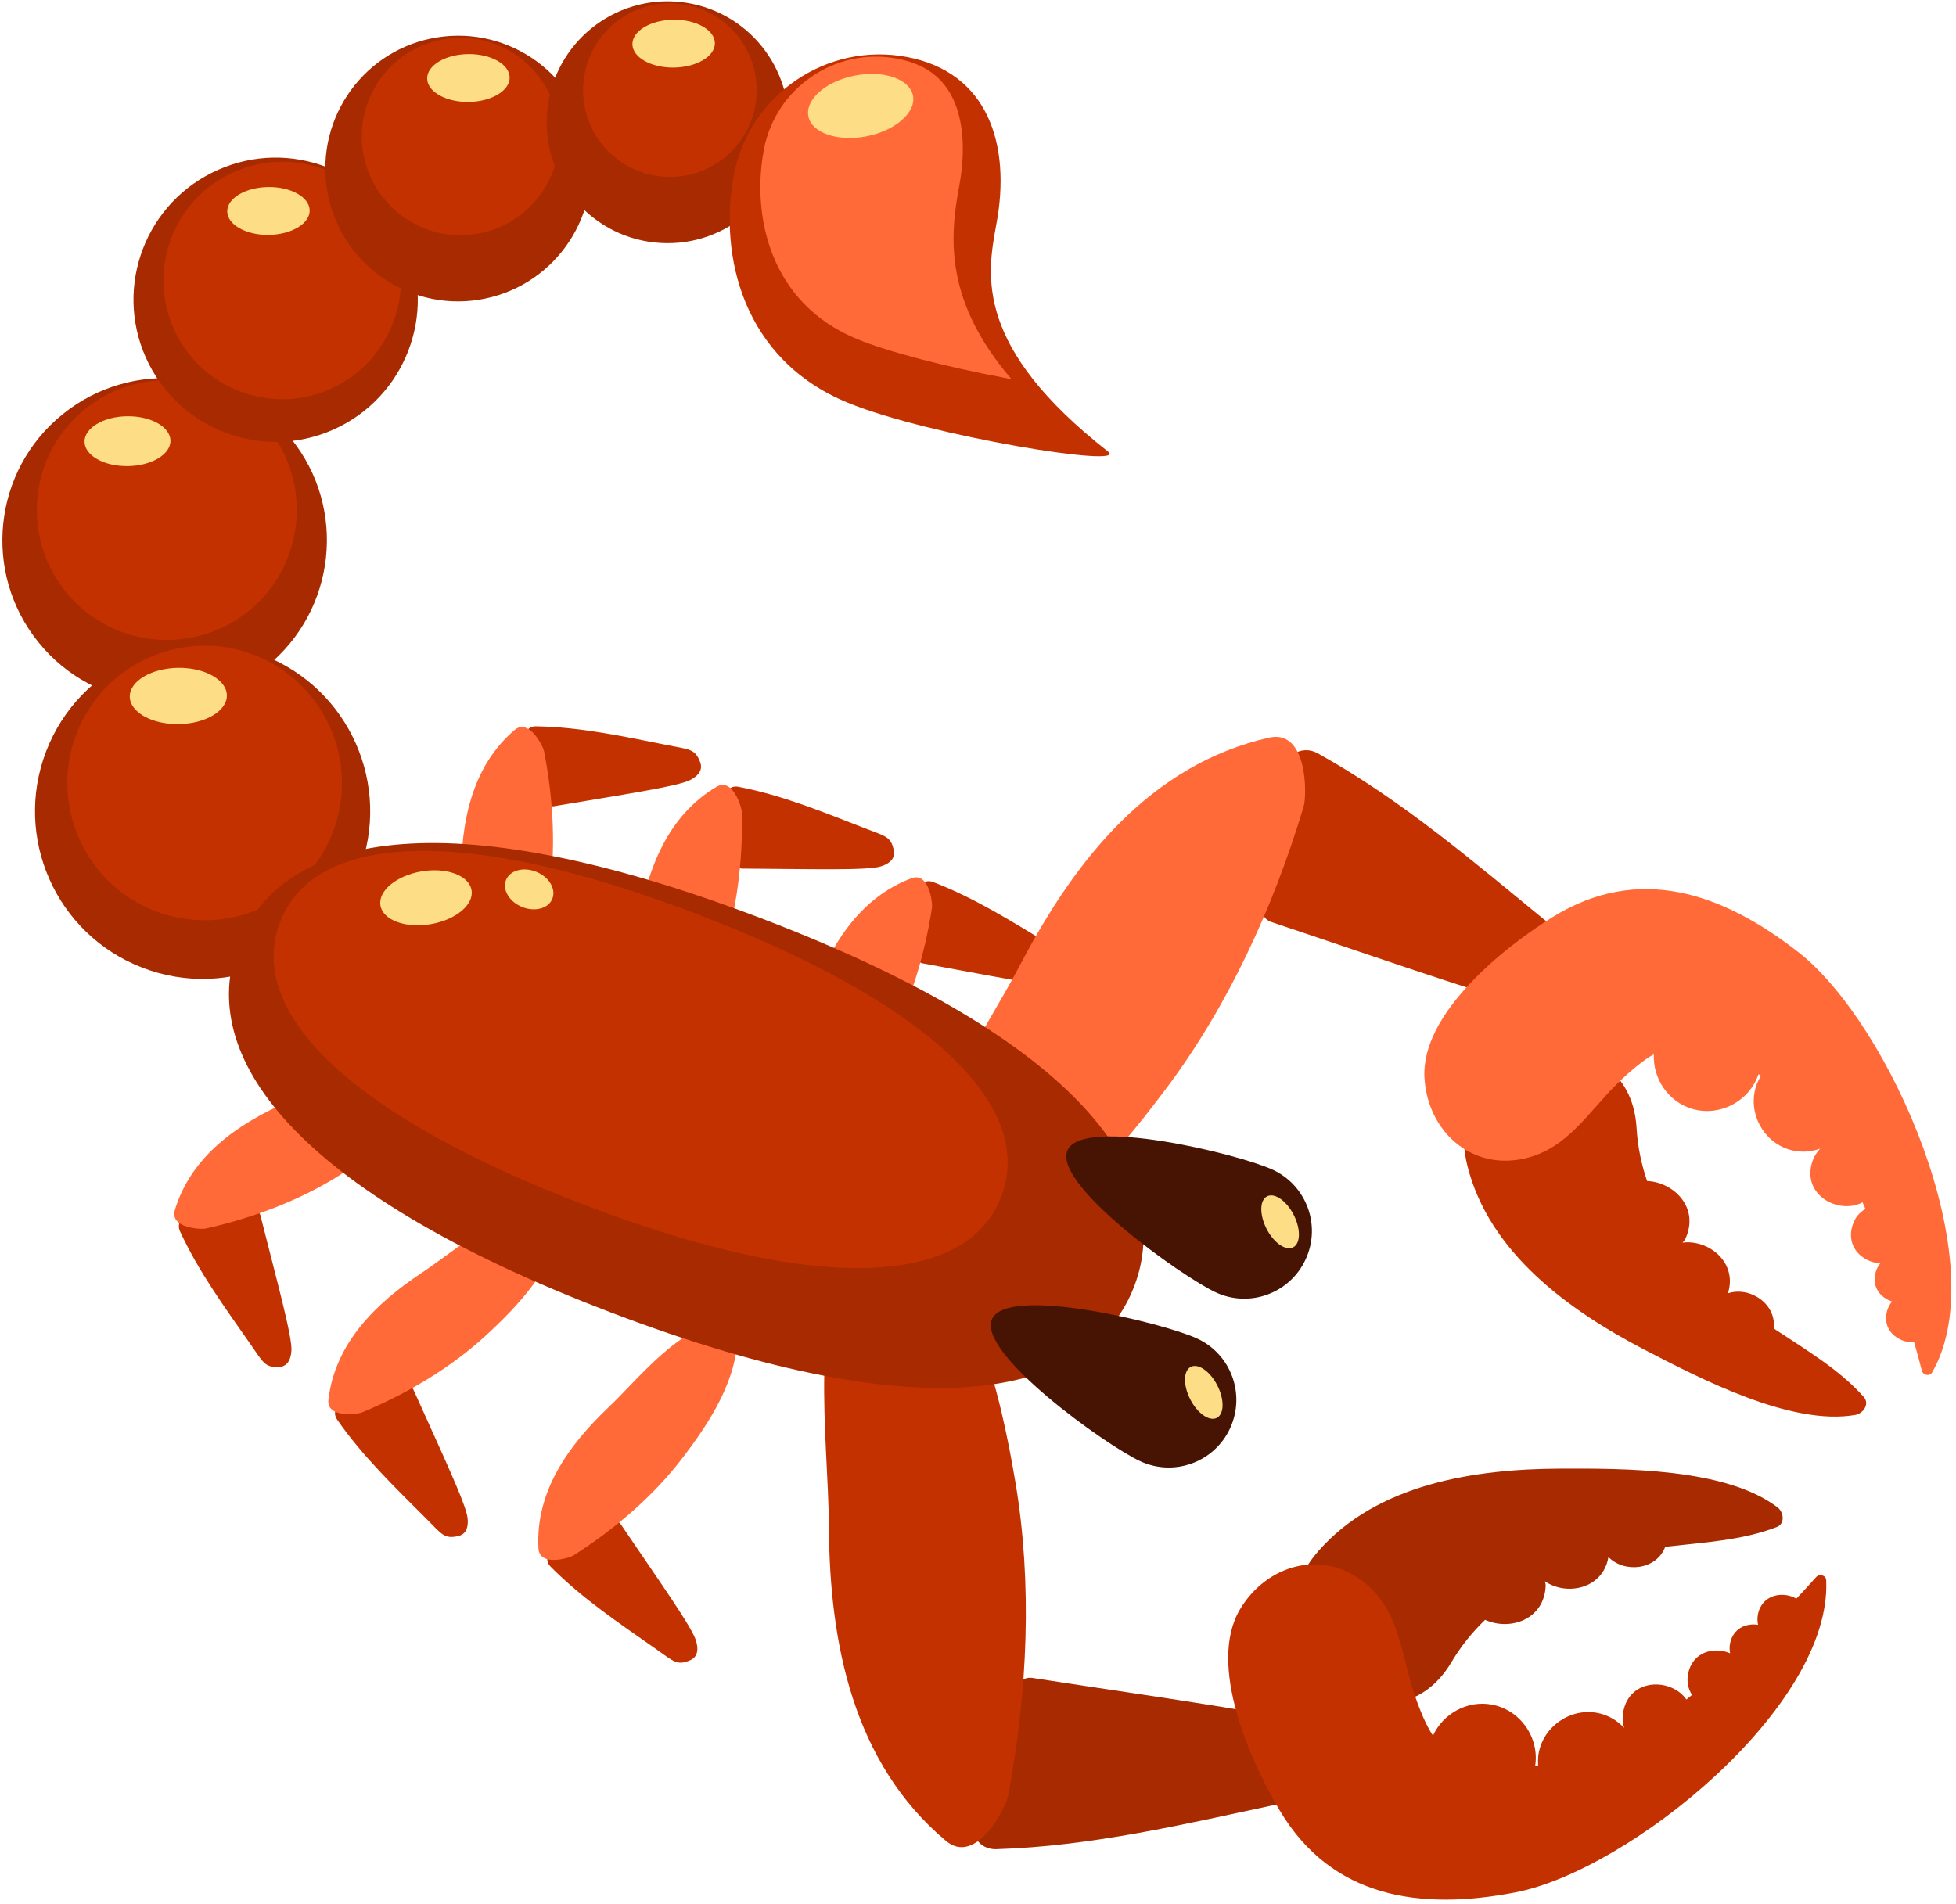
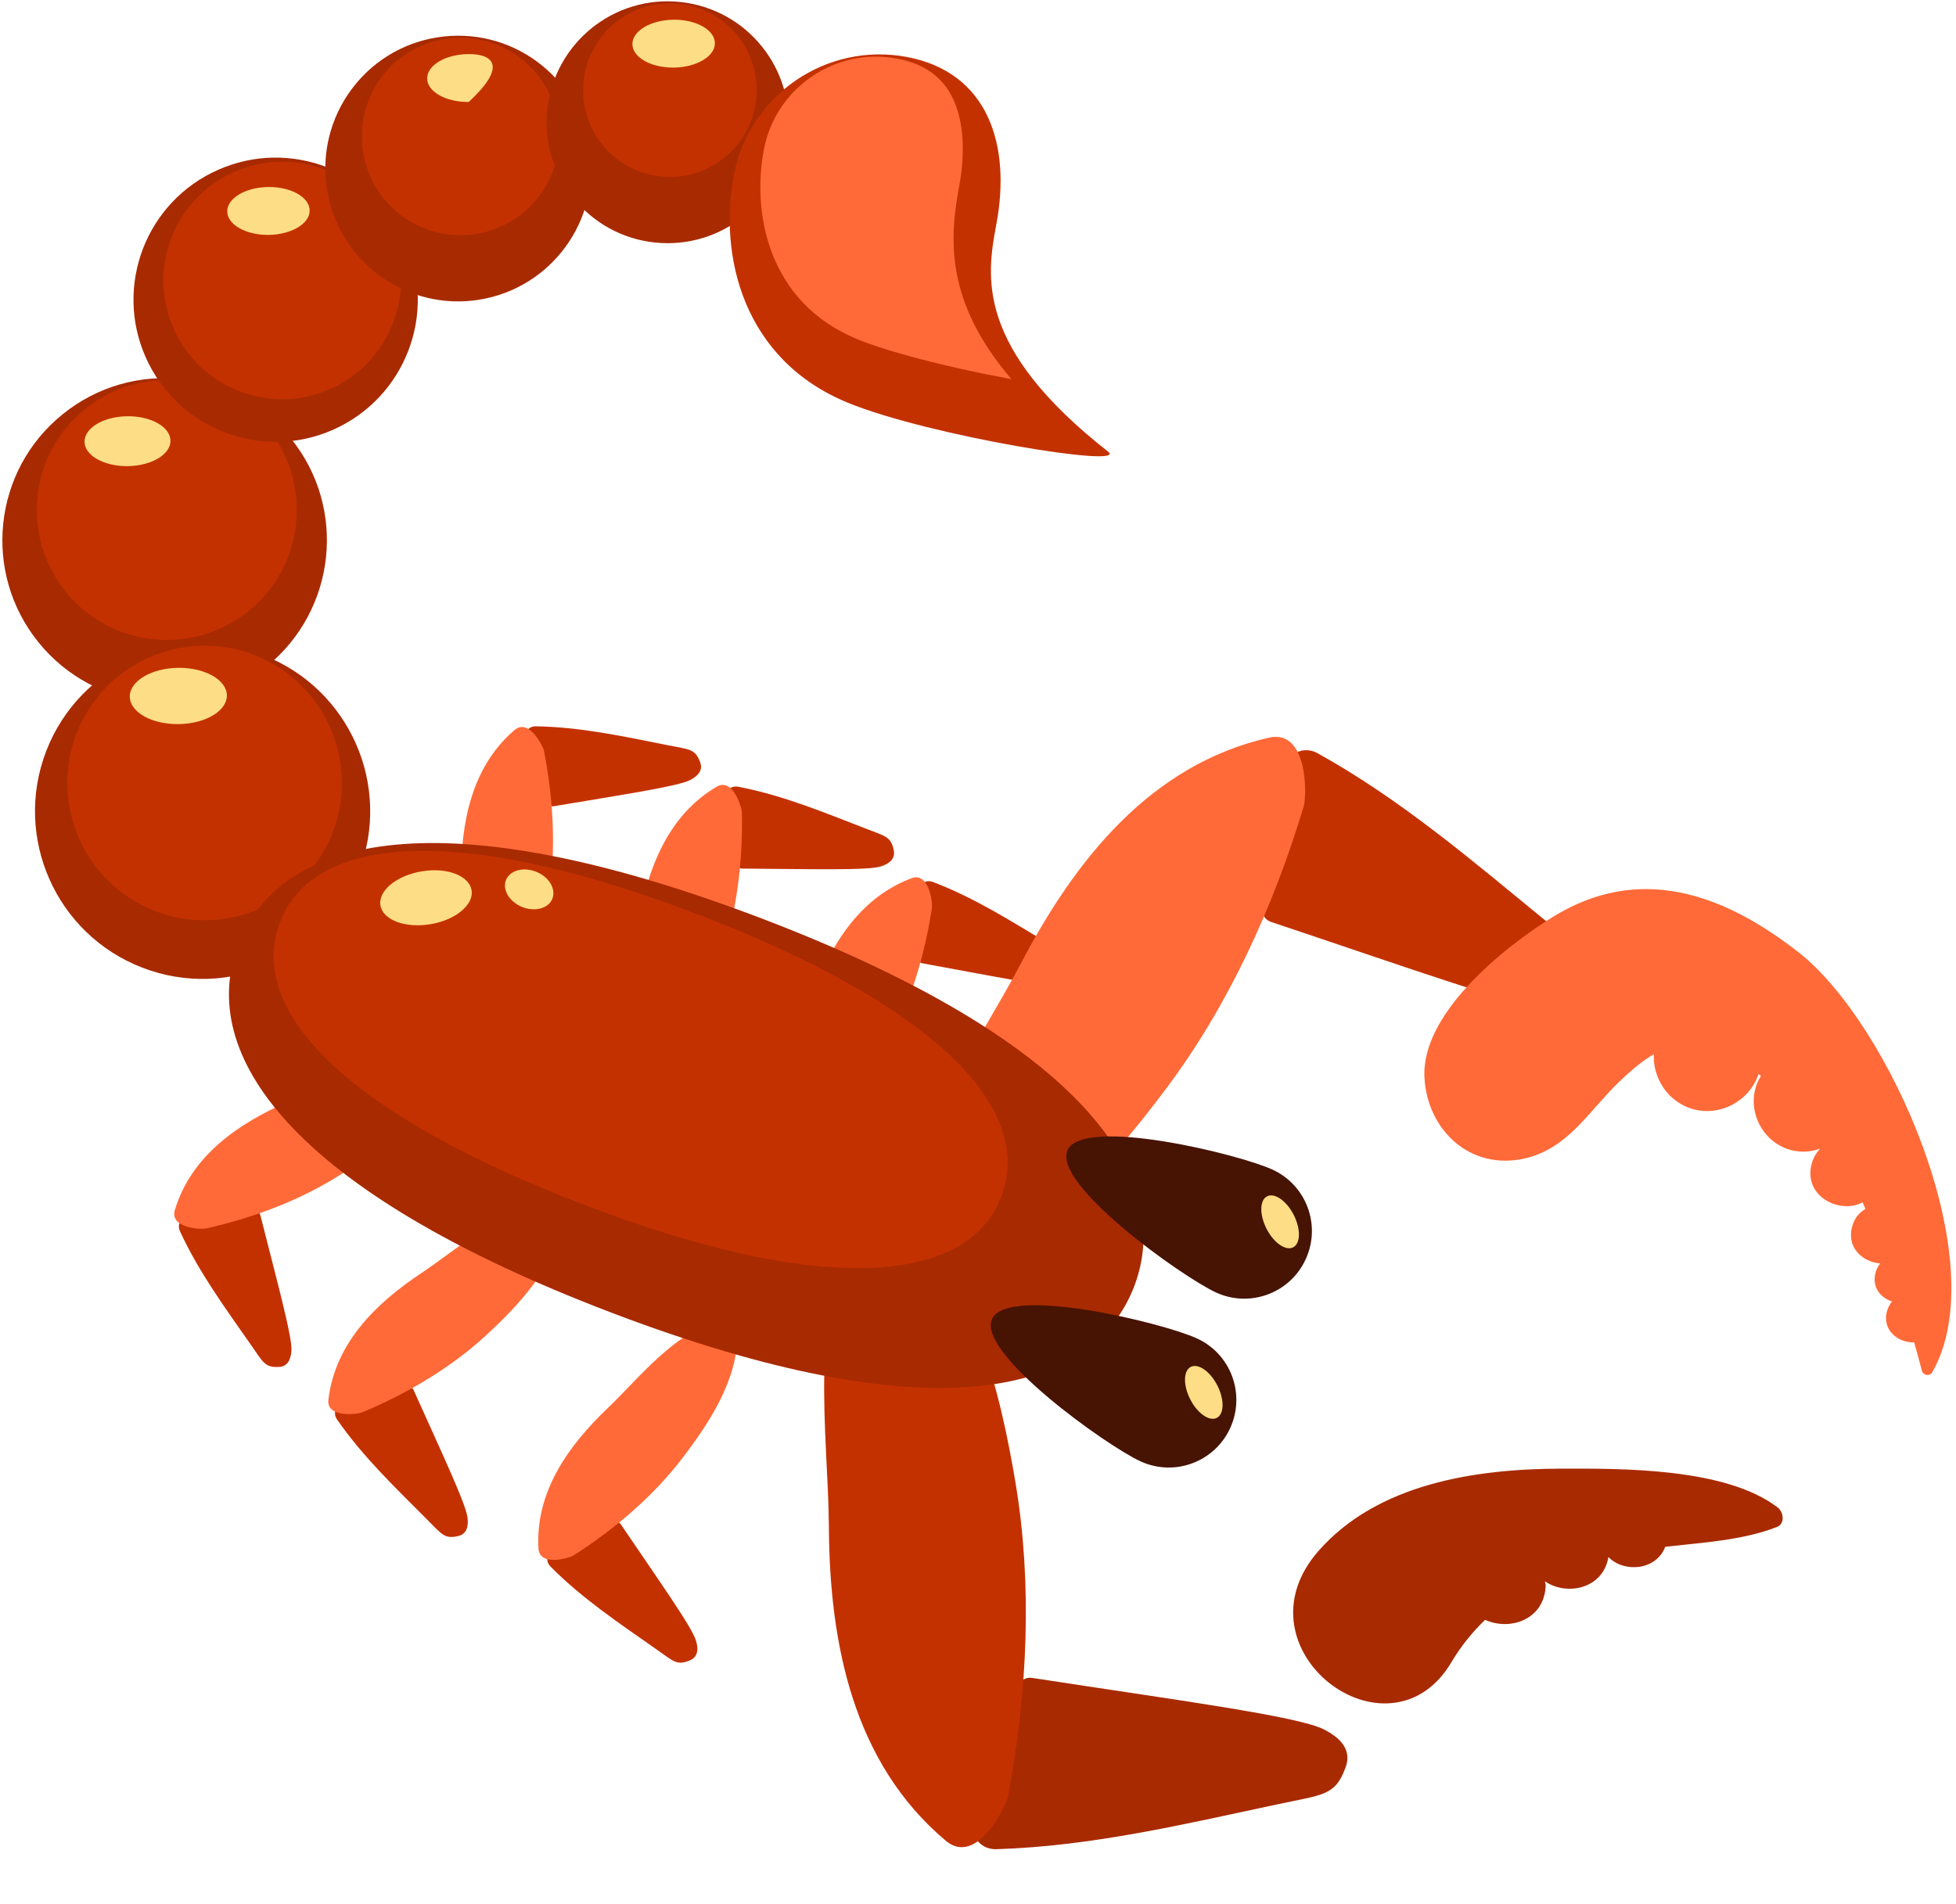
<svg xmlns="http://www.w3.org/2000/svg" width="76" height="74" viewBox="0 0 76 74" fill="none">
  <path d="M20.495 28.887C21.044 29.614 21.313 30.123 21.202 30.844C21.161 31.094 21.292 31.371 21.52 31.332C24.151 30.887 26.358 30.56 26.823 30.31C27.018 30.208 27.346 29.992 27.204 29.619C27.011 29.106 26.804 29.129 25.975 28.966C24.264 28.627 22.571 28.252 20.821 28.226C20.46 28.22 20.282 28.602 20.495 28.887Z" fill="#C43100" />
  <path d="M19.991 28.372C18.313 29.808 17.907 31.987 17.917 34.117C17.923 35.789 17.554 38.13 18.544 39.6C18.71 39.854 19.052 39.985 19.302 39.746C20.603 38.522 21.054 36.584 21.32 34.881C21.609 33.053 21.508 31.075 21.136 29.182C21.093 28.982 20.544 27.899 19.991 28.372Z" fill="#FF6A38" />
  <path d="M28.249 31.165C28.661 31.977 28.837 32.526 28.602 33.218C28.522 33.455 28.6 33.755 28.835 33.755C31.503 33.773 33.731 33.835 34.233 33.668C34.442 33.6 34.799 33.445 34.729 33.054C34.624 32.515 34.418 32.502 33.629 32.197C32.006 31.569 30.402 30.901 28.682 30.574C28.329 30.505 28.087 30.852 28.249 31.165Z" fill="#C43100" />
  <path d="M27.843 30.575C25.941 31.699 25.161 33.771 24.8 35.871C24.515 37.519 23.747 39.761 24.464 41.38C24.585 41.657 24.898 41.849 25.187 41.659C26.681 40.677 27.462 38.845 28.019 37.215C28.623 35.465 28.867 33.498 28.826 31.572C28.819 31.364 28.466 30.207 27.843 30.575Z" fill="#FF6A38" />
  <path d="M35.714 34.783C35.978 35.655 36.06 36.226 35.708 36.866C35.587 37.084 35.61 37.391 35.841 37.436C38.468 37.915 40.654 38.364 41.175 38.286C41.392 38.257 41.775 38.163 41.767 37.767C41.761 37.216 41.562 37.169 40.839 36.732C39.345 35.832 37.884 34.898 36.245 34.274C35.909 34.148 35.608 34.446 35.714 34.783Z" fill="#C43100" />
  <path d="M35.417 34.13C33.349 34.906 32.224 36.815 31.501 38.82C30.935 40.394 29.788 42.466 30.214 44.187C30.286 44.48 30.56 44.72 30.876 44.586C32.52 43.877 33.604 42.211 34.438 40.703C35.338 39.086 35.917 37.189 36.211 35.285C36.243 35.079 36.095 33.877 35.417 34.13Z" fill="#FF6A38" />
  <path d="M56.397 64.593C56.778 63.952 57.217 63.419 57.704 62.95C58.643 63.382 60.001 62.968 60.057 61.624C60.057 61.558 60.037 61.507 60.026 61.452C60.874 62.036 62.29 61.747 62.495 60.509C63.11 61.14 64.36 61.023 64.702 60.111C66.192 59.943 67.694 59.863 69.038 59.343C69.374 59.21 69.3 58.753 69.065 58.579C67.053 57.042 63.036 57.067 60.616 57.075C57.313 57.087 53.522 57.659 51.227 60.276C47.88 64.101 53.972 68.689 56.397 64.593Z" fill="#A82A00" />
  <path d="M38.716 71.863C42.446 71.748 46.044 70.884 49.685 70.109C51.449 69.736 51.886 69.777 52.285 68.676C52.576 67.879 51.867 67.43 51.451 67.215C50.455 66.694 45.734 66.074 40.105 65.207C39.607 65.129 39.345 65.73 39.435 66.26C39.699 67.793 39.138 68.889 37.994 70.462C37.55 71.074 37.94 71.885 38.716 71.863Z" fill="#A82A00" />
-   <path d="M58.876 73.543C63.284 72.699 71.192 66.329 70.956 61.407C70.946 61.218 70.694 61.149 70.571 61.284C70.333 61.555 70.069 61.839 69.798 62.128C69.269 61.821 68.448 61.968 68.302 62.751C68.275 62.894 68.284 63.022 68.308 63.144C67.841 63.068 67.331 63.285 67.218 63.882C67.193 64.017 67.204 64.136 67.222 64.249C66.595 63.983 65.751 64.19 65.589 65.06C65.528 65.386 65.605 65.652 65.743 65.869C65.669 65.928 65.598 65.99 65.524 66.047C64.936 65.201 63.319 65.203 63.073 66.516C63.028 66.754 63.05 66.959 63.104 67.147C62.833 66.858 62.477 66.645 62.061 66.567C61.018 66.372 59.983 67.081 59.786 68.124C59.755 68.286 59.755 68.45 59.764 68.61C59.727 68.614 59.688 68.622 59.649 68.624C59.819 67.526 59.071 66.452 57.969 66.245C57.012 66.065 56.069 66.597 55.678 67.452C55.414 67.046 55.19 66.528 54.957 65.841C54.441 64.306 54.391 62.655 53.068 61.548C51.414 60.165 49.22 60.794 48.179 62.544C46.902 64.69 48.585 68.456 49.734 70.377C51.763 73.77 55.192 74.25 58.876 73.543Z" fill="#C43100" />
  <path d="M39.171 69.791C39.935 65.743 40.11 61.517 39.458 57.628C38.847 53.999 37.849 49.868 35.046 47.28C34.501 46.78 33.78 47.073 33.427 47.61C31.351 50.768 32.183 55.756 32.206 59.325C32.231 63.87 33.145 68.509 36.755 71.541C37.942 72.531 39.091 70.219 39.171 69.791Z" fill="#C43100" />
-   <path d="M63.589 43.837C63.632 44.579 63.78 45.257 63.997 45.896C65.03 45.941 66.05 46.931 65.481 48.15C65.454 48.213 65.411 48.246 65.374 48.291C66.397 48.162 67.522 49.066 67.138 50.262C67.974 49.981 69.031 50.658 68.917 51.627C70.165 52.455 71.464 53.217 72.419 54.293C72.659 54.566 72.382 54.937 72.095 54.986C69.601 55.429 66.044 53.566 63.894 52.451C60.966 50.93 57.857 48.683 57.015 45.305C55.792 40.372 63.308 39.083 63.589 43.837Z" fill="#C43100" />
  <path d="M49.915 30.189C50.216 32.111 50.21 33.343 49.274 34.585C48.952 35.012 48.909 35.668 49.385 35.827C54.787 37.634 59.268 39.245 60.391 39.237C60.86 39.237 61.696 39.163 61.803 38.319C61.951 37.16 61.543 36.996 60.147 35.858C57.268 33.501 54.463 31.086 51.2 29.275C50.52 28.902 49.802 29.442 49.915 30.189Z" fill="#C43100" />
  <path d="M69.892 37.016C73.423 39.787 77.535 49.07 75.072 53.335C74.974 53.501 74.72 53.446 74.674 53.27C74.586 52.918 74.483 52.545 74.373 52.165C73.762 52.196 73.098 51.69 73.328 50.927C73.369 50.788 73.437 50.677 73.514 50.579C73.065 50.434 72.709 50.009 72.883 49.427C72.922 49.292 72.987 49.193 73.053 49.099C72.375 49.048 71.719 48.48 71.975 47.632C72.069 47.314 72.258 47.112 72.481 46.982C72.444 46.898 72.409 46.81 72.37 46.726C71.458 47.208 70.022 46.466 70.405 45.185C70.473 44.955 70.589 44.781 70.721 44.638C70.348 44.775 69.934 44.798 69.528 44.677C68.512 44.372 67.917 43.269 68.219 42.253C68.264 42.093 68.34 41.946 68.422 41.81C68.391 41.789 68.357 41.765 68.326 41.744C67.972 42.799 66.818 43.412 65.744 43.092C64.812 42.813 64.215 41.908 64.26 40.969C63.84 41.209 63.405 41.567 62.881 42.071C61.719 43.198 60.92 44.641 59.235 45.022C57.131 45.495 55.467 43.928 55.348 41.897C55.196 39.405 58.414 36.828 60.315 35.646C63.671 33.559 66.938 34.703 69.892 37.016Z" fill="#FF6A38" />
  <path d="M49.31 28.666C44.712 29.706 41.777 33.409 39.669 37.437C38.015 40.598 34.993 44.651 35.392 48.409C35.458 49.05 35.966 49.641 36.679 49.444C40.355 48.428 43.136 45.214 45.339 42.266C47.7 39.11 49.481 35.271 50.657 31.326C50.78 30.909 50.819 28.326 49.31 28.666Z" fill="#FF6A38" />
  <path d="M6.991 47.845C7.723 49.437 8.751 50.833 9.749 52.263C10.229 52.954 10.296 53.152 10.845 53.122C11.241 53.102 11.306 52.714 11.323 52.495C11.364 51.97 10.77 49.819 10.118 47.231C10.061 47.004 9.755 46.999 9.542 47.135C8.929 47.528 8.351 47.485 7.464 47.278C7.12 47.198 6.841 47.515 6.991 47.845Z" fill="#C43100" />
  <path d="M7.997 47.743C9.878 47.323 11.731 46.616 13.284 45.614C14.735 44.684 16.327 43.491 16.923 41.805C17.04 41.477 16.78 41.219 16.484 41.168C14.74 40.857 12.744 42.137 11.212 42.807C9.259 43.659 7.431 44.911 6.794 47.024C6.585 47.722 7.794 47.788 7.997 47.743Z" fill="#FF6A38" />
  <path d="M13.095 55.163C14.093 56.604 15.347 57.8 16.577 59.034C17.175 59.634 17.268 59.817 17.806 59.694C18.193 59.602 18.191 59.212 18.167 58.993C18.116 58.468 17.161 56.452 16.069 54.018C15.973 53.803 15.669 53.85 15.481 54.022C14.946 54.516 14.372 54.577 13.461 54.526C13.11 54.507 12.89 54.866 13.095 55.163Z" fill="#C43100" />
  <path d="M14.067 54.888C15.846 54.152 17.547 53.132 18.905 51.876C20.171 50.706 21.532 49.253 21.829 47.491C21.886 47.149 21.585 46.94 21.284 46.942C19.511 46.94 17.77 48.544 16.378 49.471C14.601 50.649 13.019 52.2 12.761 54.391C12.671 55.112 13.874 54.968 14.067 54.888Z" fill="#FF6A38" />
  <path d="M21.388 60.878C22.62 62.124 24.064 63.085 25.491 64.087C26.182 64.573 26.306 64.737 26.811 64.523C27.178 64.367 27.108 63.98 27.045 63.769C26.908 63.261 25.615 61.445 24.117 59.232C23.984 59.039 23.693 59.14 23.541 59.341C23.098 59.921 22.543 60.075 21.639 60.187C21.288 60.226 21.136 60.622 21.388 60.878Z" fill="#C43100" />
  <path d="M22.296 60.44C23.923 59.401 25.423 58.106 26.54 56.631C27.583 55.262 28.673 53.594 28.657 51.805C28.653 51.459 28.321 51.305 28.024 51.36C26.28 51.665 24.844 53.549 23.633 54.702C22.088 56.171 20.797 57.972 20.922 60.177C20.966 60.899 22.124 60.552 22.296 60.44Z" fill="#FF6A38" />
  <path d="M2.438 16.096C-0.275 18.281 -0.695 22.251 1.493 24.959C3.677 27.666 7.653 28.09 10.356 25.905C13.063 23.714 13.491 19.747 11.305 17.044C9.116 14.327 5.145 13.907 2.438 16.096Z" fill="#A82A00" />
  <path d="M4.659 24.532C3.839 24.216 3.108 23.684 2.554 22.995C1.706 21.945 1.316 20.626 1.46 19.283C1.601 17.945 2.261 16.739 3.308 15.896C4.71 14.762 6.624 14.461 8.304 15.108C9.126 15.426 9.855 15.961 10.413 16.651C11.261 17.699 11.645 19.016 11.503 20.355C11.36 21.696 10.702 22.906 9.653 23.754C8.255 24.881 6.341 25.181 4.659 24.532Z" fill="#C43100" />
  <path d="M13.946 33.872C15.241 30.517 13.571 26.751 10.214 25.456C6.86 24.162 3.091 25.832 1.796 29.188C0.505 32.542 2.175 36.311 5.53 37.605C8.886 38.9 12.653 37.227 13.946 33.872Z" fill="#A82A00" />
  <path d="M6.03 35.406C3.286 34.348 1.913 31.254 2.973 28.508C4.03 25.764 7.125 24.392 9.869 25.448C12.613 26.509 13.988 29.601 12.93 32.348C11.87 35.094 8.776 36.466 6.03 35.406Z" fill="#C43100" />
  <path d="M8.472 6.601C5.681 7.834 4.425 11.1 5.663 13.889C6.897 16.672 10.161 17.935 12.948 16.698C15.735 15.459 16.997 12.198 15.757 9.414C14.522 6.622 11.261 5.363 8.472 6.601Z" fill="#A82A00" />
  <path d="M9.306 15.204C8.156 14.761 7.247 13.898 6.747 12.771C6.249 11.642 6.218 10.388 6.661 9.236C7.104 8.09 7.968 7.182 9.095 6.686C10.222 6.183 11.474 6.153 12.622 6.595C13.772 7.04 14.681 7.906 15.179 9.033C15.681 10.159 15.71 11.411 15.267 12.557C14.824 13.707 13.958 14.618 12.831 15.118C11.708 15.616 10.456 15.648 9.306 15.204Z" fill="#C43100" />
  <path d="M44.071 49.985C42.46 54.214 36.241 55.774 23.745 51.008C11.247 46.244 7.645 40.944 9.257 36.715C10.868 32.485 17.085 30.928 29.585 35.69C42.083 40.456 45.683 45.755 44.071 49.985Z" fill="#A82A00" />
  <path d="M28.919 48.741C27.062 48.333 24.98 47.694 22.734 46.835C13.832 43.444 9.511 39.433 10.882 35.833C11.882 33.208 15.429 32.417 20.864 33.606C22.721 34.013 24.802 34.654 27.05 35.511C35.952 38.903 40.273 42.912 38.9 46.512C37.899 49.14 34.354 49.931 28.919 48.741Z" fill="#C43100" />
  <path d="M17.001 1.451C14.185 1.889 12.261 4.536 12.704 7.351C13.143 10.164 15.788 12.093 18.602 11.65C21.418 11.206 23.348 8.567 22.901 5.752C22.464 2.933 19.821 1.008 17.001 1.451Z" fill="#A82A00" />
  <path d="M16.517 8.886C15.242 8.393 14.316 7.249 14.103 5.9C13.945 4.885 14.191 3.872 14.794 3.042C15.398 2.216 16.286 1.675 17.296 1.517C17.964 1.412 18.648 1.483 19.269 1.723C20.546 2.215 21.468 3.36 21.681 4.711C21.841 5.721 21.597 6.731 20.997 7.557C20.392 8.389 19.499 8.934 18.483 9.094C17.821 9.198 17.142 9.126 16.517 8.886Z" fill="#C43100" />
  <path d="M26.438 0.078C23.858 -0.199 21.542 1.673 21.266 4.255C20.991 6.833 22.862 9.152 25.442 9.424C28.024 9.699 30.34 7.832 30.612 5.249C30.89 2.667 29.02 0.355 26.438 0.078Z" fill="#A82A00" />
  <path d="M24.811 6.649C23.391 6.103 22.514 4.662 22.674 3.148C22.772 2.252 23.211 1.446 23.91 0.879C24.611 0.313 25.488 0.054 26.385 0.15C26.682 0.181 26.973 0.251 27.248 0.358C28.666 0.906 29.543 2.344 29.381 3.86C29.287 4.758 28.85 5.561 28.151 6.125C27.45 6.692 26.569 6.951 25.672 6.856C25.374 6.825 25.085 6.755 24.811 6.649Z" fill="#C43100" />
  <path d="M35.241 2.215C32.112 1.626 29.1 3.69 28.511 6.817C27.925 9.944 28.869 13.981 32.943 15.651C36.099 16.947 43.892 18.21 43.054 17.551C37.884 13.496 38.335 10.736 38.71 8.732C39.302 5.605 38.372 2.805 35.241 2.215Z" fill="#C43100" />
  <path d="M39.04 14.685C36.686 14.243 34.491 13.666 33.31 13.181C29.874 11.771 29.206 8.334 29.679 5.82C30.13 3.416 32.454 1.827 34.853 2.278C35.916 2.478 36.628 2.99 37.033 3.846C37.437 4.703 37.519 5.909 37.267 7.244C36.876 9.332 36.745 11.748 39.298 14.733C39.214 14.717 39.128 14.702 39.04 14.685Z" fill="#FF6A38" />
  <path d="M16.724 35.917C17.702 35.754 18.419 35.161 18.322 34.595C18.228 34.026 17.359 33.697 16.381 33.863C15.403 34.027 14.688 34.62 14.781 35.187C14.876 35.755 15.745 36.08 16.724 35.917Z" fill="#FDDD85" />
  <path d="M6.942 28.14C7.987 28.127 8.825 27.625 8.815 27.022C8.807 26.418 7.956 25.939 6.915 25.953C5.876 25.97 5.036 26.47 5.042 27.076C5.052 27.68 5.905 28.156 6.942 28.14Z" fill="#FDDD85" />
  <path d="M4.968 18.115C5.89 18.102 6.632 17.659 6.624 17.123C6.614 16.587 5.862 16.164 4.936 16.176C4.016 16.189 3.278 16.634 3.284 17.17C3.292 17.704 4.044 18.127 4.968 18.115Z" fill="#FDDD85" />
  <path d="M10.442 9.129C11.327 9.115 12.04 8.69 12.032 8.175C12.026 7.663 11.302 7.256 10.419 7.268C9.534 7.28 8.821 7.707 8.829 8.221C8.837 8.734 9.56 9.139 10.442 9.129Z" fill="#FDDD85" />
-   <path d="M18.212 3.962C19.097 3.95 19.81 3.523 19.802 3.01C19.794 2.496 19.072 2.091 18.187 2.102C17.302 2.114 16.591 2.54 16.597 3.054C16.604 3.567 17.327 3.972 18.212 3.962Z" fill="#FDDD85" />
+   <path d="M18.212 3.962C19.794 2.496 19.072 2.091 18.187 2.102C17.302 2.114 16.591 2.54 16.597 3.054C16.604 3.567 17.327 3.972 18.212 3.962Z" fill="#FDDD85" />
  <path d="M26.185 2.627C27.072 2.613 27.783 2.188 27.777 1.676C27.769 1.16 27.047 0.755 26.162 0.766C25.277 0.779 24.566 1.205 24.572 1.72C24.579 2.233 25.302 2.638 26.185 2.627Z" fill="#FDDD85" />
-   <path d="M33.675 5.297C34.796 5.073 35.603 4.364 35.474 3.715C35.341 3.065 34.329 2.716 33.206 2.939C32.085 3.16 31.282 3.867 31.409 4.523C31.54 5.17 32.554 5.517 33.675 5.297Z" fill="#FDDD85" />
  <path d="M20.282 35.245C20.78 35.448 21.307 35.308 21.46 34.931C21.614 34.553 21.337 34.081 20.839 33.881C20.343 33.678 19.816 33.819 19.661 34.197C19.509 34.574 19.788 35.043 20.282 35.245Z" fill="#FDDD85" />
  <path d="M47.251 50.23C48.569 50.835 50.13 50.255 50.733 48.935C51.34 47.615 50.76 46.056 49.44 45.453C48.12 44.846 42.086 43.377 41.481 44.697C40.878 46.017 45.931 49.624 47.251 50.23Z" fill="#471302" />
  <path d="M44.313 56.79C45.635 57.398 47.196 56.817 47.799 55.497C48.402 54.177 47.826 52.616 46.504 52.013C45.186 51.408 39.152 49.939 38.547 51.259C37.942 52.577 42.995 56.186 44.313 56.79Z" fill="#471302" />
  <path d="M46.245 54.378C46.522 54.925 46.987 55.249 47.278 55.103C47.569 54.953 47.579 54.39 47.3 53.843C47.021 53.294 46.558 52.972 46.267 53.12C45.976 53.269 45.968 53.833 46.245 54.378Z" fill="#FDDD85" />
  <path d="M49.21 47.751C49.489 48.298 49.952 48.622 50.245 48.474C50.534 48.326 50.546 47.763 50.267 47.212C49.988 46.667 49.527 46.343 49.234 46.491C48.94 46.638 48.933 47.204 49.21 47.751Z" fill="#FDDD85" />
</svg>